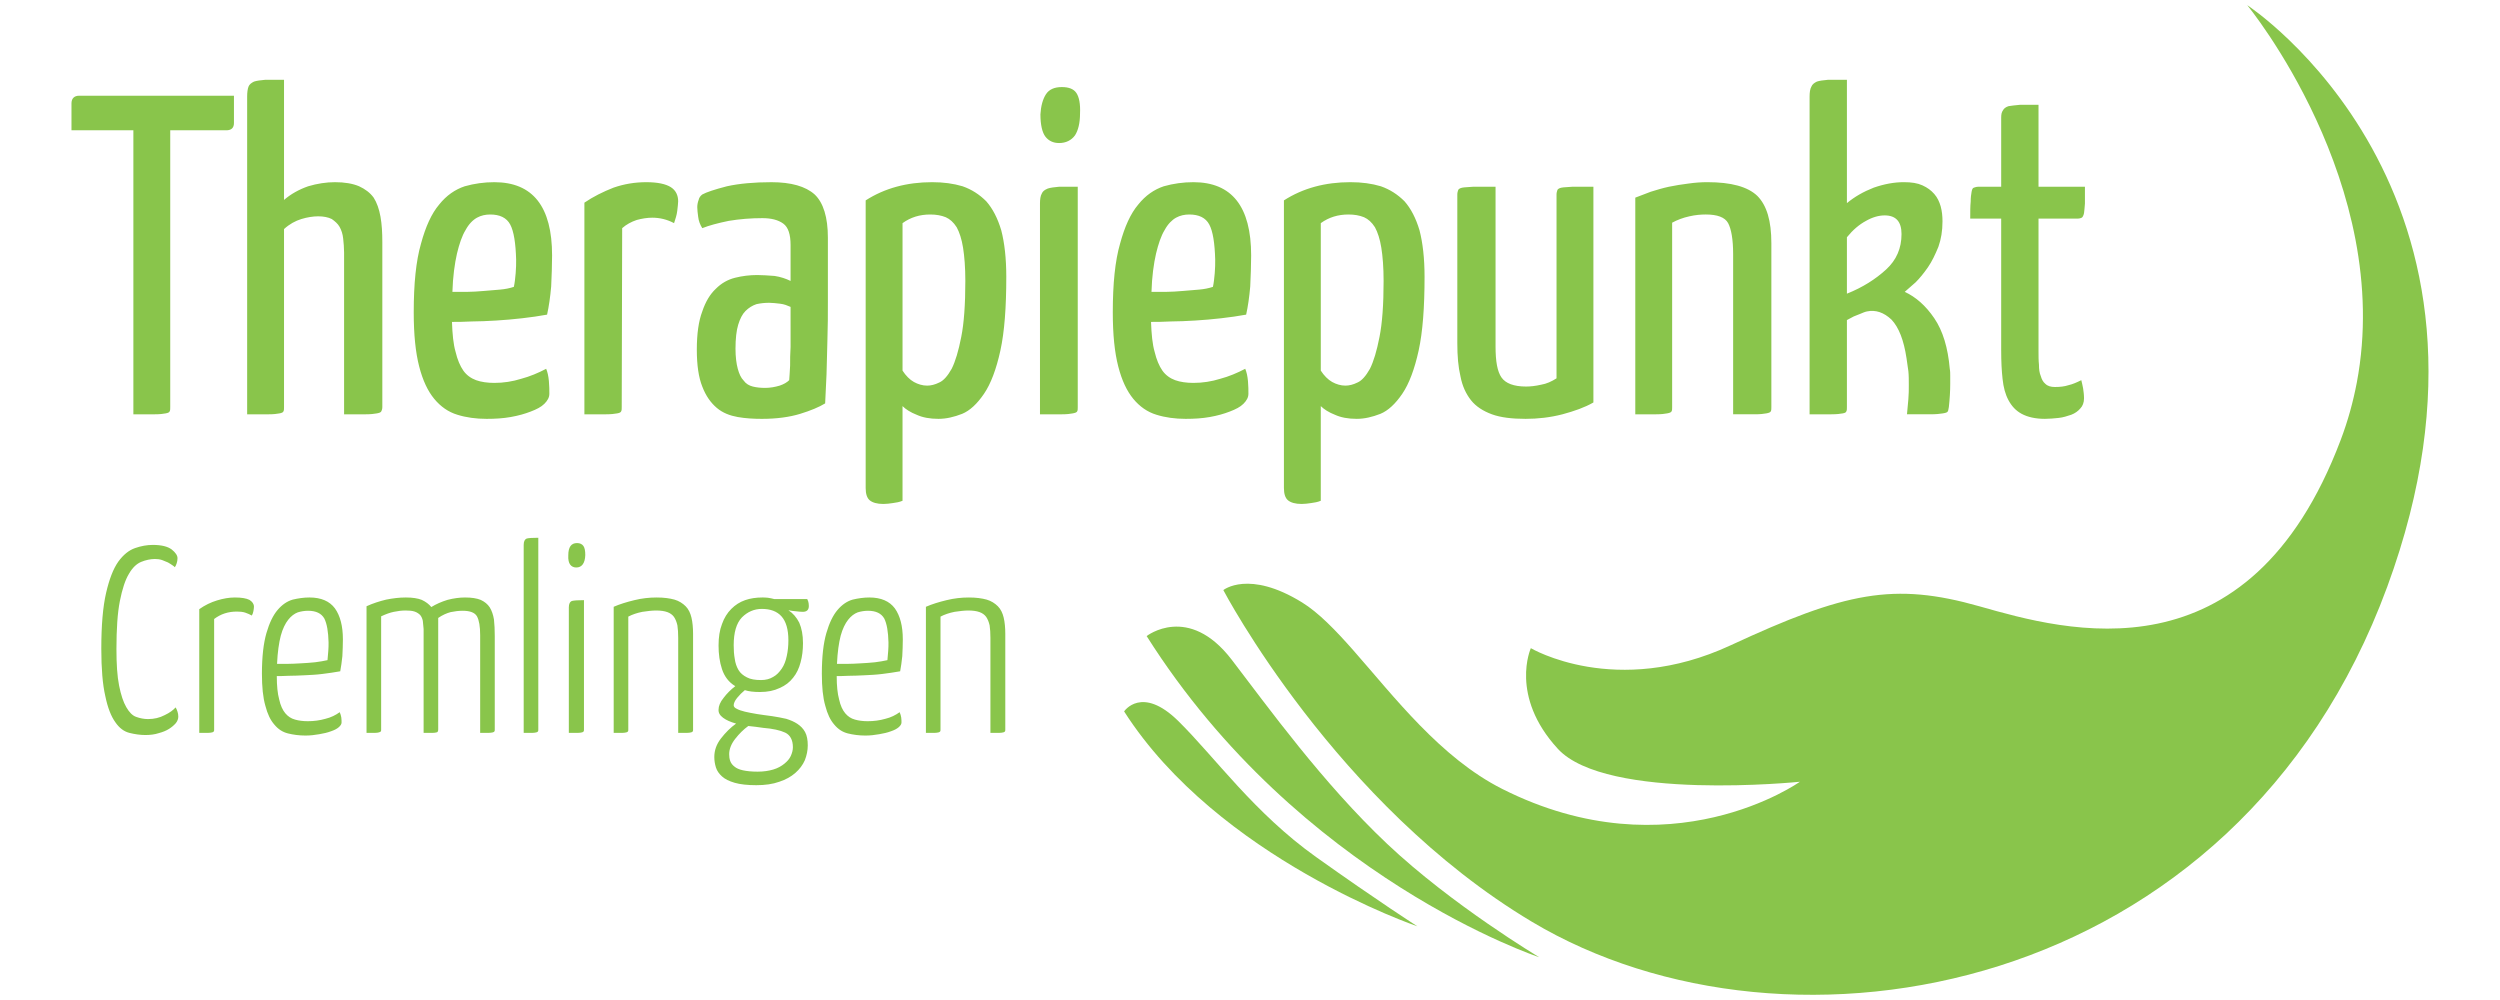
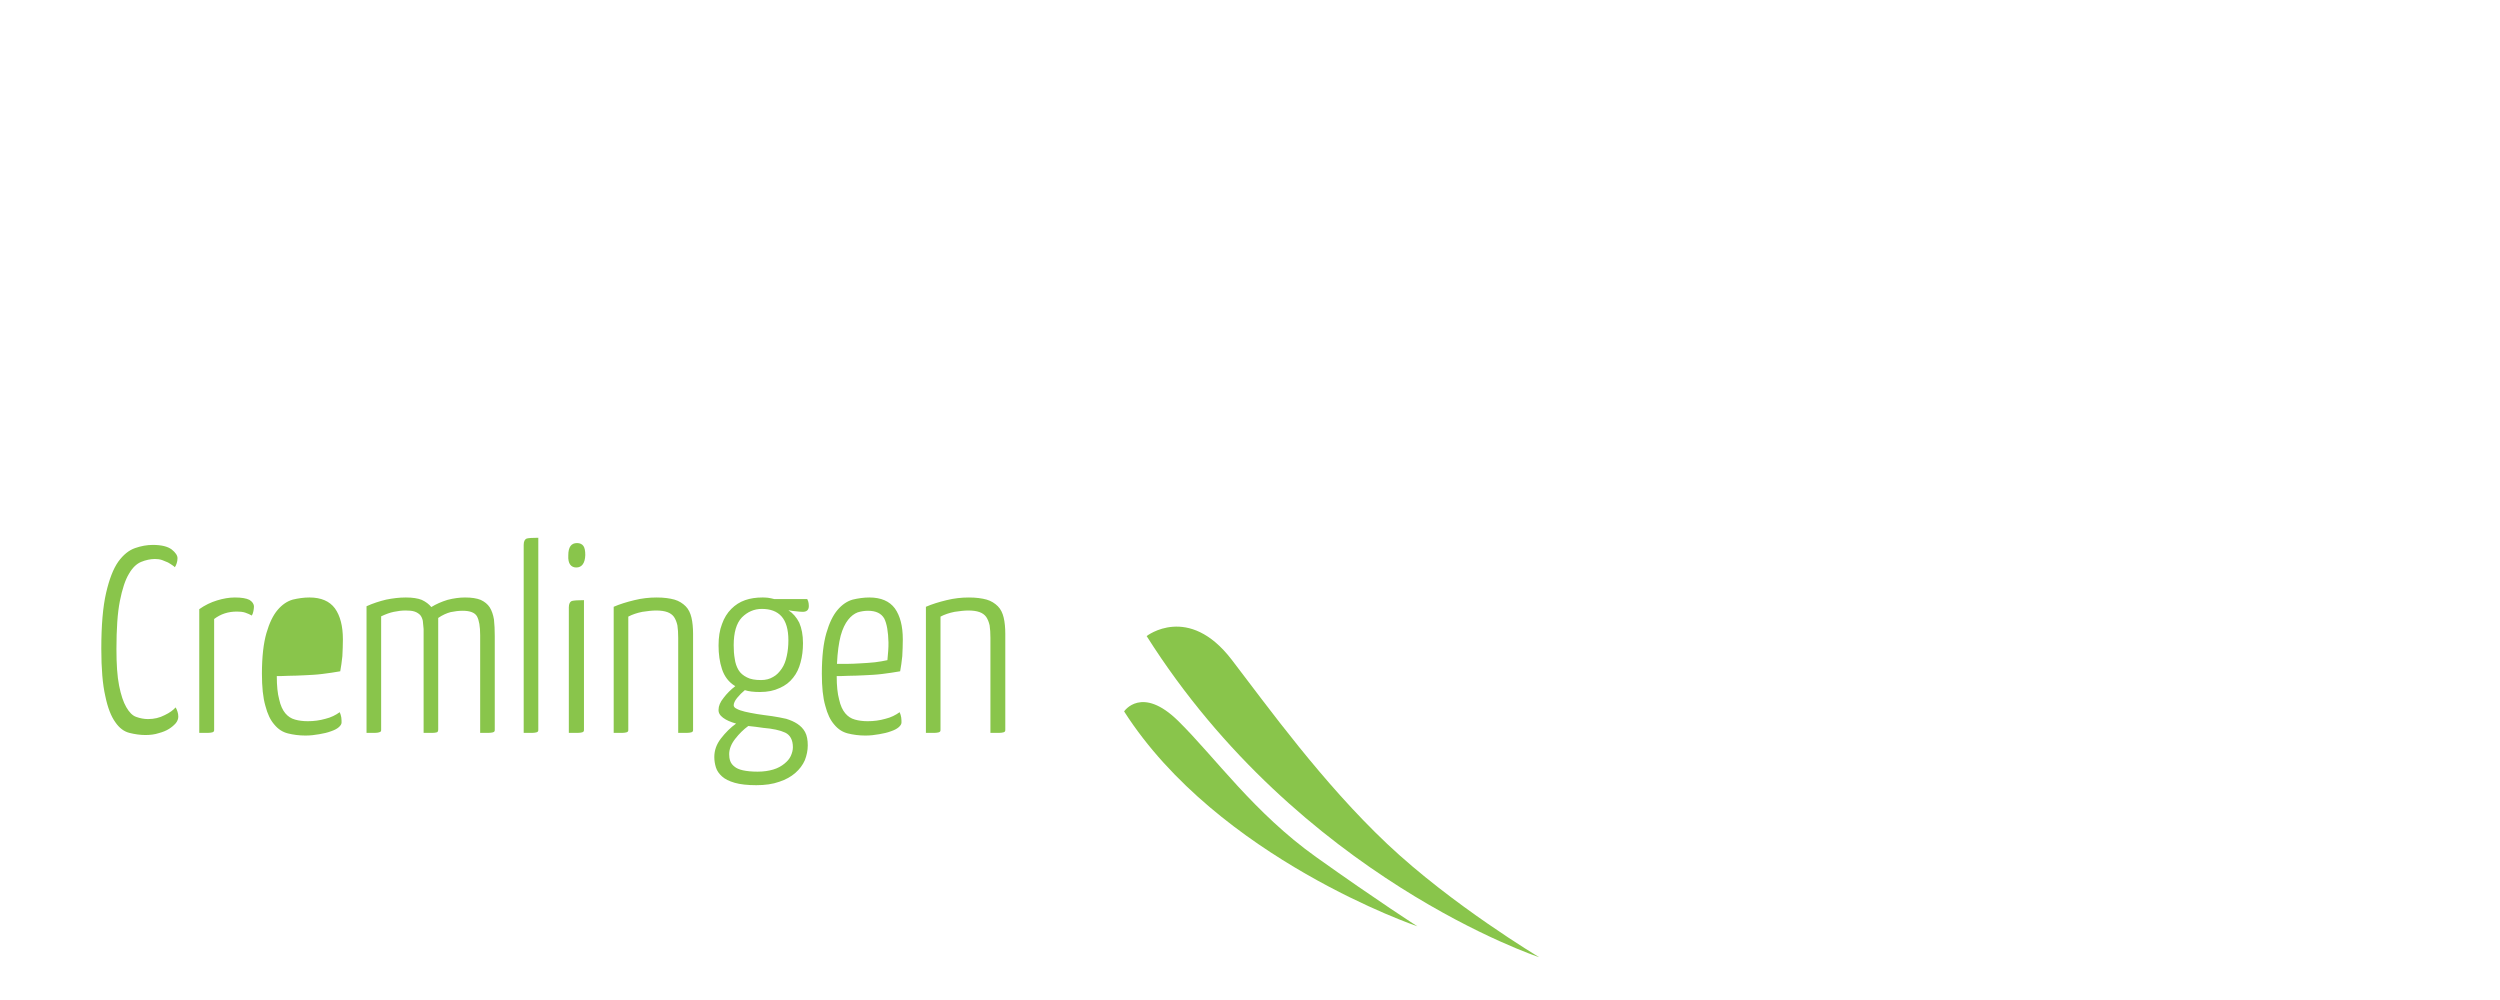
<svg xmlns="http://www.w3.org/2000/svg" xml:space="preserve" width="21.167mm" height="8.467mm" version="1.1" style="shape-rendering:geometricPrecision; text-rendering:geometricPrecision; image-rendering:optimizeQuality; fill-rule:evenodd; clip-rule:evenodd" viewBox="0 0 2116.66 846.66">
  <defs>
    <style type="text/css">
   
    .fil0 {fill:#89C54B;fill-rule:nonzero}
   
  </style>
  </defs>
  <g id="Ebene_x0020_1">
    <g id="_2300783785824">
-       <path class="fil0" d="M191.53 110.31c4.24,0 6.55,-1.92 6.55,-6.16l0 -23.12 -131.01 0c-4.24,0 -6.55,2.31 -6.55,6.55l0 22.73 52.4 0 0 240.46c7.71,0 13.87,0 18.11,0 4.24,0 7.32,-0.39 9.25,-0.78 1.93,-0.38 3.08,-0.77 3.47,-1.92 0.38,-0.77 0.38,-1.93 0.38,-3.47l0 -234.29 47.4 0zm17.72 240.46c7.71,0 13.88,0 18.12,0 4.23,0 7.32,-0.39 9.24,-0.78 1.93,-0.38 3.09,-0.77 3.47,-1.92 0.39,-0.77 0.39,-1.93 0.39,-3.47l0 -150.67c4.62,-4.24 9.63,-6.93 14.64,-8.48 5.01,-1.54 10.02,-2.31 14.26,-2.31 4.62,0 8.47,0.77 11.56,2.31 2.69,1.93 5.01,3.86 6.55,6.56 1.54,2.69 2.7,6.16 3.08,10.01 0.39,3.86 0.77,7.71 0.77,11.95l0 136.8c7.71,0 13.87,0 18.11,0 4.24,0 7.71,-0.39 9.63,-0.78 1.93,-0.38 3.47,-0.77 3.86,-1.92 0.38,-0.77 0.77,-1.93 0.77,-3.47l0 -139.49c0,-8.09 -0.39,-15.03 -1.54,-21.58 -1.16,-6.55 -3.09,-11.95 -5.78,-16.19 -3.09,-4.24 -7.32,-7.32 -12.33,-9.63 -5.4,-2.31 -12.33,-3.47 -20.43,-3.47 -7.32,0 -15.02,1.16 -22.73,3.47 -7.71,2.7 -14.64,6.55 -20.42,11.56l0 -101.73c-6.55,0 -11.56,0 -15.8,0 -4.24,0.39 -7.32,0.77 -9.64,1.54 -2.31,1.16 -3.85,2.31 -4.62,4.24 -0.77,1.93 -1.16,5.01 -1.16,8.48l0 268.97zm184.2 -193.06c-8.1,2.7 -15.42,7.71 -21.58,15.42 -6.55,7.7 -11.56,18.88 -15.42,33.13 -4.24,14.65 -6.16,33.91 -6.16,58.19 0,18.88 1.54,33.91 4.62,45.85 3.08,11.95 7.32,20.81 12.72,27.36 5.39,6.55 11.94,11.18 19.65,13.49 7.32,2.31 15.8,3.47 24.66,3.47 7.32,0 13.87,-0.39 20.42,-1.54 6.55,-1.16 11.95,-2.7 16.96,-4.63 5.01,-1.92 8.86,-3.85 11.56,-6.55 2.7,-2.7 4.24,-5.39 4.24,-8.48 0,-3.08 0,-6.55 -0.39,-10.79 -0.38,-4.23 -1.15,-7.7 -2.31,-10.4 -6.55,3.47 -13.87,6.55 -21.19,8.48 -7.32,2.31 -15.03,3.47 -22.74,3.47 -5.78,0 -11.17,-0.77 -15.41,-2.31 -4.24,-1.55 -8.09,-4.24 -10.79,-8.1 -2.7,-3.85 -5.01,-9.25 -6.55,-15.8 -1.93,-6.55 -2.7,-15.02 -3.08,-25.43 4.62,0 10.01,0 16.57,-0.38 6.55,0 13.48,-0.39 20.8,-0.78 7.32,-0.38 14.65,-1.15 21.97,-1.92 7.32,-0.77 14.64,-1.93 21.19,-3.08 1.54,-6.94 2.7,-15.03 3.47,-23.89 0.39,-8.87 0.77,-17.73 0.77,-26.21 0,-41.23 -16.18,-62.04 -48.94,-62.04 -8.47,0 -16.95,1.16 -25.04,3.47zm38.53 32.37c3.08,5.78 4.62,15.8 5.01,29.67 0,3.47 0,7.32 -0.39,11.56 -0.38,4.24 -0.77,8.09 -1.54,11.56 -3.47,1.16 -7.32,1.93 -11.56,2.31 -4.62,0.39 -9.25,0.77 -13.87,1.16 -5.01,0.38 -9.63,0.77 -14.26,0.77 -4.62,0 -8.86,0 -12.33,0 0.39,-13.1 1.93,-23.89 3.85,-32.37 1.93,-8.09 4.24,-15.03 7.33,-20.04 2.69,-5.01 6.16,-8.47 9.63,-10.4 3.47,-1.93 7.32,-2.7 11.17,-2.7 8.1,0 13.88,2.7 16.96,8.48zm62.81 160.69c7.7,0 13.87,0 18.11,0 4.24,0 7.71,-0.39 9.63,-0.78 1.93,-0.38 3.09,-0.77 3.47,-1.92 0.39,-0.77 0.39,-1.93 0.39,-3.47l0.38 -151.44c3.47,-3.08 7.71,-5.39 12.33,-6.93 4.24,-1.16 8.87,-1.93 13.1,-1.93 6.55,0 12.72,1.54 18.5,4.62 1.16,-3.47 2.31,-6.93 2.7,-10.4 0.38,-3.47 0.77,-6.17 0.77,-8.09 0,-5.01 -1.93,-9.25 -6.17,-11.95 -4.24,-2.7 -11.17,-4.24 -20.81,-4.24 -9.63,0 -18.88,1.54 -27.74,4.63 -8.86,3.47 -17.34,7.7 -24.66,12.71l0 179.19zm96.33 -167.24c0.39,3.47 1.54,6.55 3.47,9.63 5.78,-2.31 13.1,-4.24 22.35,-6.16 9.25,-1.55 18.88,-2.32 28.52,-2.32 7.7,0 13.48,1.55 17.72,4.63 4.24,3.08 6.17,9.25 6.17,18.11l0 30.44c-3.86,-1.93 -8.48,-3.47 -13.49,-4.24 -5.4,-0.38 -10.4,-0.77 -14.64,-0.77 -6.55,0 -12.72,0.77 -18.89,2.31 -6.16,1.54 -11.56,4.63 -16.18,9.25 -5.01,4.63 -8.86,11.18 -11.56,19.27 -3.08,8.09 -4.62,18.88 -4.62,32.37 0,13.1 1.54,23.5 4.62,31.21 3.08,8.09 7.32,13.87 12.33,18.11 5.01,4.24 11.18,6.55 17.73,7.71 6.55,1.15 13.48,1.54 20.42,1.54 12.72,0 23.5,-1.54 32.37,-4.24 8.86,-2.7 16.18,-5.78 21.19,-8.86 0.39,-7.32 0.77,-15.42 1.16,-24.66 0.38,-9.25 0.38,-19.27 0.77,-29.68 0.38,-10.4 0.38,-21.19 0.38,-32.36 0,-11.18 0,-21.97 0,-33.14l0 -20.43c0,-17.34 -3.85,-29.67 -11.17,-36.6 -7.71,-6.94 -20.04,-10.41 -36.61,-10.41 -14.64,0 -27.36,1.16 -37.76,3.47 -10.4,2.7 -17.34,5.01 -20.81,6.94 -1.54,1.15 -2.7,2.69 -3.08,4.62 -0.77,1.93 -1.16,4.24 -1.16,6.17 0,2.31 0.39,5.01 0.77,8.09zm78.23 92.86c0,5.78 0,11.56 0,17.34 -0.39,5.79 -0.39,10.79 -0.39,15.8 -0.39,5.01 -0.39,9.25 -0.77,12.34 -1.93,1.92 -4.62,3.46 -8.09,4.62 -3.86,1.16 -8.1,1.92 -12.33,1.92 -3.86,0 -7.32,-0.38 -10.41,-1.15 -3.08,-0.77 -5.78,-2.31 -7.7,-5.01 -2.32,-2.31 -3.86,-5.78 -5.01,-10.02 -1.16,-4.24 -1.93,-10.02 -1.93,-16.95 0,-8.48 0.77,-15.42 2.31,-20.43 1.54,-5.01 3.47,-8.86 6.17,-11.56 2.69,-2.69 5.78,-4.62 9.25,-5.78 3.46,-0.77 6.93,-1.15 10.79,-1.15 2.69,0 5.77,0.38 9.24,0.77 3.47,0.38 6.17,1.54 8.87,2.7 0,5.01 0,10.79 0,16.56zm63.58 136.8c0,5.01 1.15,8.48 3.46,10.4 2.32,1.93 6.17,3.09 11.56,3.09 2.7,0 5.4,-0.39 8.09,-0.77 2.7,-0.39 5.4,-0.77 8.1,-1.93l0 -80.15c2.69,2.7 6.93,5.39 11.94,7.32 5.01,2.31 11.18,3.47 18.5,3.47 6.55,0 13.1,-1.54 20.04,-4.24 6.55,-2.7 12.71,-8.48 18.49,-16.96 5.78,-8.47 10.41,-20.8 13.87,-36.6 3.47,-15.8 5.01,-36.61 5.01,-62.43 0,-15.8 -1.54,-28.9 -4.23,-39.3 -3.09,-10.41 -7.33,-18.5 -12.72,-24.66 -5.78,-5.78 -12.33,-10.02 -20.04,-12.72 -7.71,-2.31 -16.18,-3.47 -25.82,-3.47 -21.19,0 -40.07,5.01 -56.25,15.42l0 243.53zm31.21 -224.27c6.93,-5.01 14.64,-7.32 23.5,-7.32 5.01,0 9.25,0.77 13.1,2.31 3.47,1.54 6.55,4.24 9.25,8.48 2.32,4.24 4.24,10.02 5.4,17.34 1.15,7.32 1.92,16.57 1.92,28.13 0,20.04 -1.15,35.84 -3.46,47.4 -2.32,11.94 -5.01,20.81 -8.1,26.97 -3.47,6.17 -6.93,10.02 -10.4,11.56 -3.85,1.93 -7.32,2.7 -10.4,2.7 -3.86,0 -7.71,-1.16 -11.18,-3.08 -3.47,-1.93 -6.94,-5.4 -9.63,-9.64l0 -124.85zm148.35 -30.82c-6.55,0 -11.56,0 -15.8,0 -4.24,0.38 -7.32,0.77 -9.63,1.54 -2.7,1.15 -4.24,2.31 -5.01,4.24 -1.16,1.92 -1.54,5.01 -1.54,8.47l0 178.42c8.09,0 14.26,0 18.5,0 4.23,0 7.32,-0.39 9.24,-0.78 1.93,-0.38 3.47,-0.77 3.86,-1.92 0.38,-0.77 0.38,-1.93 0.38,-3.47l0 -186.5zm-27.36 -42.39c2.7,3.47 6.55,5.39 11.56,5.39 5.78,0 10.41,-2.31 13.49,-6.55 2.7,-4.24 4.24,-10.4 4.24,-18.49 0.38,-8.1 -0.77,-13.88 -3.08,-17.34 -2.32,-3.47 -6.55,-5.01 -12.33,-5.01 -6.17,0 -10.79,1.92 -13.49,6.16 -2.7,4.24 -4.24,10.02 -4.63,16.96 0,8.86 1.55,15.41 4.24,18.88zm100.19 42c-8.09,2.7 -15.41,7.71 -21.58,15.42 -6.55,7.7 -11.56,18.88 -15.41,33.13 -4.24,14.65 -6.17,33.91 -6.17,58.19 0,18.88 1.54,33.91 4.63,45.85 3.08,11.95 7.32,20.81 12.71,27.36 5.4,6.55 11.95,11.18 19.65,13.49 7.33,2.31 15.8,3.47 24.67,3.47 7.32,0 13.87,-0.39 20.42,-1.54 6.55,-1.16 11.94,-2.7 16.95,-4.63 5.01,-1.92 8.87,-3.85 11.56,-6.55 2.7,-2.7 4.24,-5.39 4.24,-8.48 0,-3.08 0,-6.55 -0.38,-10.79 -0.39,-4.23 -1.16,-7.7 -2.32,-10.4 -6.55,3.47 -13.87,6.55 -21.19,8.48 -7.32,2.31 -15.03,3.47 -22.73,3.47 -5.78,0 -11.18,-0.77 -15.42,-2.31 -4.24,-1.55 -8.09,-4.24 -10.79,-8.1 -2.69,-3.85 -5.01,-9.25 -6.55,-15.8 -1.92,-6.55 -2.69,-15.02 -3.08,-25.43 4.62,0 10.02,0 16.57,-0.38 6.55,0 13.49,-0.39 20.81,-0.78 7.32,-0.38 14.64,-1.15 21.96,-1.92 7.32,-0.77 14.64,-1.93 21.2,-3.08 1.54,-6.94 2.69,-15.03 3.46,-23.89 0.39,-8.87 0.77,-17.73 0.77,-26.21 0,-41.23 -16.18,-62.04 -48.93,-62.04 -8.48,0 -16.96,1.16 -25.05,3.47zm38.53 32.37c3.09,5.78 4.63,15.8 5.01,29.67 0,3.47 0,7.32 -0.38,11.56 -0.39,4.24 -0.77,8.09 -1.54,11.56 -3.47,1.16 -7.33,1.93 -11.56,2.31 -4.63,0.39 -9.25,0.77 -13.88,1.16 -5.01,0.38 -9.63,0.77 -14.25,0.77 -4.63,0 -8.87,0 -12.33,0 0.38,-13.1 1.92,-23.89 3.85,-32.37 1.93,-8.09 4.24,-15.03 7.32,-20.04 2.7,-5.01 6.17,-8.47 9.63,-10.4 3.47,-1.93 7.33,-2.7 11.18,-2.7 8.09,0 13.87,2.7 16.95,8.48zm63.2 223.11c0,5.01 1.15,8.48 3.47,10.4 2.31,1.93 6.16,3.09 11.56,3.09 2.69,0 5.39,-0.39 8.09,-0.77 2.7,-0.39 5.39,-0.77 8.09,-1.93l0 -80.15c2.7,2.7 6.94,5.39 11.95,7.32 5.01,2.31 11.17,3.47 18.49,3.47 6.55,0 13.1,-1.54 20.04,-4.24 6.55,-2.7 12.72,-8.48 18.5,-16.96 5.78,-8.47 10.4,-20.8 13.87,-36.6 3.46,-15.8 5.01,-36.61 5.01,-62.43 0,-15.8 -1.55,-28.9 -4.24,-39.3 -3.09,-10.41 -7.32,-18.5 -12.72,-24.66 -5.78,-5.78 -12.33,-10.02 -20.04,-12.72 -7.7,-2.31 -16.18,-3.47 -25.81,-3.47 -21.2,0 -40.08,5.01 -56.26,15.42l0 243.53zm31.21 -224.27c6.94,-5.01 14.64,-7.32 23.51,-7.32 5.01,0 9.24,0.77 13.1,2.31 3.46,1.54 6.55,4.24 9.24,8.48 2.32,4.24 4.24,10.02 5.4,17.34 1.16,7.32 1.93,16.57 1.93,28.13 0,20.04 -1.16,35.84 -3.47,47.4 -2.31,11.94 -5.01,20.81 -8.09,26.97 -3.47,6.17 -6.94,10.02 -10.41,11.56 -3.85,1.93 -7.32,2.7 -10.4,2.7 -3.85,0 -7.71,-1.16 -11.18,-3.08 -3.46,-1.93 -6.93,-5.4 -9.63,-9.64l0 -124.85zm230.82 -30.82c-7.71,0 -13.49,0 -17.73,0 -4.24,0.38 -7.32,0.38 -9.25,0.77 -1.92,0.38 -3.08,1.15 -3.47,1.92 -0.38,1.16 -0.77,2.31 -0.77,3.86l0 155.67c-4.23,2.7 -8.47,4.63 -13.1,5.4 -5.01,1.15 -9.24,1.54 -12.71,1.54 -10.41,0 -17.34,-2.7 -20.81,-7.71 -3.47,-5.01 -5.01,-13.48 -5.01,-26.2l0 -135.25c-8.09,0 -14.64,0 -18.88,0 -4.24,0.38 -7.32,0.38 -9.25,0.77 -1.93,0.38 -3.08,1.15 -3.47,1.92 -0.38,1.16 -0.77,2.31 -0.77,3.86l0 126c0,10.79 0.77,20.04 2.7,28.13 1.54,8.09 4.62,14.64 8.86,20.04 4.24,5.39 10.41,9.25 17.73,11.95 7.32,2.69 16.95,3.85 28.51,3.85 10.4,0 20.81,-1.16 31.21,-3.85 10.02,-2.7 18.89,-5.79 26.21,-10.02l0 -182.65zm35.45 192.67c7.7,0 13.48,0 17.72,0 4.24,0 7.32,-0.39 9.25,-0.78 1.93,-0.38 3.47,-0.77 3.86,-1.92 0.38,-0.77 0.38,-1.93 0.38,-3.47l0 -156.06c4.24,-2.31 9.25,-4.24 14.64,-5.4 5.01,-1.15 9.64,-1.54 13.87,-1.54 9.64,0 16.19,2.31 18.89,7.32 2.69,5.01 4.24,13.88 4.24,26.21l0 135.64c8.09,0 14.25,0 18.49,0 4.24,0 7.71,-0.39 9.63,-0.78 1.93,-0.38 3.47,-0.77 3.86,-1.92 0.38,-0.77 0.38,-1.93 0.38,-3.47l0 -138.72c0,-18.88 -3.85,-31.99 -11.94,-40.08 -8.09,-7.7 -21.97,-11.56 -42.39,-11.56 -5.01,0 -10.4,0.39 -15.8,1.16 -5.78,0.77 -11.17,1.54 -16.57,2.7 -5.39,1.15 -10.4,2.69 -15.41,4.24 -5.01,1.92 -9.25,3.46 -13.1,5l0 183.43zm147.58 0c8.09,0 14.26,0 18.5,0 4.24,0 7.7,-0.39 9.63,-0.78 1.93,-0.38 2.7,-0.77 3.08,-1.92 0.39,-0.77 0.39,-1.93 0.39,-3.47l0 -73.6c1.93,-1.16 3.85,-1.93 5.78,-3.08 1.93,-0.77 3.85,-1.54 5.78,-2.31 1.93,-0.77 3.47,-1.55 5.39,-1.93 7.33,-1.54 14.26,0.77 20.81,6.94 6.17,6.55 10.41,17.33 12.72,32.75 0.38,3.47 1.15,7.32 1.54,10.79 0.38,3.47 0.38,7.71 0.38,11.94 0,3.86 0,7.71 -0.38,11.95 -0.39,4.24 -0.77,8.48 -1.16,12.72 8.87,0 15.42,0 20.04,0 4.62,0 8.09,-0.39 10.41,-0.78 2.31,-0.38 3.85,-0.77 4.23,-1.92 0.39,-0.77 0.39,-1.93 0.77,-3.47 0.77,-6.94 1.16,-13.49 1.16,-19.65 0,-2.32 0,-4.63 0,-6.55 0,-1.93 0,-4.24 -0.39,-6.17 -1.54,-17.72 -5.77,-31.98 -13.1,-42.77 -7.32,-10.79 -15.8,-18.11 -25.04,-22.35 2.31,-1.93 5.39,-4.62 9.24,-8.09 3.47,-3.47 6.94,-7.71 10.41,-12.72 3.47,-5.01 6.16,-10.79 8.86,-17.34 2.31,-6.55 3.47,-13.49 3.47,-21.58 0,-4.24 -0.39,-8.47 -1.54,-12.71 -1.16,-3.86 -2.7,-7.33 -5.4,-10.41 -2.7,-3.08 -5.78,-5.39 -10.02,-7.32 -4.23,-1.93 -9.24,-2.7 -15.79,-2.7 -8.1,0 -16.57,1.54 -25.44,4.63 -8.86,3.47 -16.18,7.7 -22.73,13.1l0 -104.43c-6.55,0 -11.56,0 -15.8,0 -4.24,0.39 -7.32,0.77 -9.63,1.54 -2.32,1.16 -3.86,2.31 -4.63,4.24 -1.15,1.93 -1.54,5.01 -1.54,8.48l0 268.97zm64.74 -122.54c-8.86,8.09 -19.65,15.03 -33.14,20.42l0 -47.78c5.01,-6.17 10.4,-10.79 16.18,-13.87 5.4,-3.09 10.79,-4.63 15.8,-4.63 9.63,0 14.26,5.4 14.26,15.8 0,11.95 -4.24,21.97 -13.1,30.06zm97.49 68.97c0,8.87 0.38,16.57 1.15,23.51 0.77,7.32 2.32,13.1 5.01,18.11 2.7,5.01 6.17,8.86 11.18,11.56 5.01,2.7 11.56,4.24 19.65,4.24 3.85,0 7.71,-0.39 11.56,-0.77 3.85,-0.39 7.32,-1.54 10.79,-2.7 3.08,-1.16 5.78,-3.08 7.71,-5.39 1.92,-1.93 3.08,-5.01 3.08,-8.48 0,-3.08 -0.39,-5.78 -0.77,-8.48 -0.39,-2.7 -1.16,-5.01 -1.54,-6.93 -3.86,1.92 -7.33,3.46 -10.79,4.23 -3.47,1.16 -7.32,1.55 -11.56,1.55 -3.47,0 -6.17,-0.78 -8.09,-2.7 -1.93,-1.54 -3.09,-3.86 -3.86,-6.55 -1.15,-2.7 -1.54,-5.78 -1.54,-9.64 -0.38,-3.46 -0.38,-7.32 -0.38,-11.56l0 -112.13 33.13 0c1.55,0 2.7,-0.39 3.47,-0.77 0.77,-0.39 1.54,-1.93 1.93,-3.85 0.38,-1.93 0.38,-4.63 0.77,-8.1 0,-3.46 0,-8.09 0,-14.25l-39.3 0 0 -69.36c-6.56,0 -11.57,0 -15.8,0 -4.24,0.38 -7.33,0.77 -9.64,1.15 -2.31,0.77 -3.85,1.93 -4.62,3.47 -1.16,1.54 -1.54,3.47 -1.54,6.17l0 58.57 -19.27 0c-1.54,0 -2.7,0.38 -3.85,0.77 -1.16,0.38 -1.54,1.54 -1.93,3.47 -0.38,1.92 -0.77,5 -0.77,8.47 -0.39,3.47 -0.39,8.48 -0.39,14.26l26.21 0 0 112.13z" />
-       <path class="fil0" d="M114.31 464.05c-5.17,1.8 -9.89,5.62 -14.16,11.47 -4.27,6.07 -7.64,14.83 -10.34,26.52 -2.69,11.69 -4.04,27.42 -4.04,47.2 0,16.86 1.12,30.35 3.37,40.02 2.02,9.89 4.94,17.3 8.54,22.25 3.37,4.94 7.42,7.87 11.91,8.99 4.5,1.12 8.99,1.8 13.49,1.8 4.04,0 7.87,-0.45 11.24,-1.57 3.37,-0.9 6.29,-2.03 8.76,-3.6 2.48,-1.58 4.28,-3.15 5.85,-4.95 1.35,-1.8 2.02,-3.59 2.02,-5.39 0,-1.58 -0.22,-2.92 -0.67,-4.27 -0.45,-1.35 -0.9,-2.47 -1.58,-3.6 -2.02,2.25 -4.94,4.5 -9.21,6.52 -4.27,2.25 -8.99,3.37 -14.16,3.37 -3.37,0 -6.75,-0.67 -9.89,-1.8 -3.37,-1.12 -6.07,-4.04 -8.54,-8.31 -2.48,-4.27 -4.5,-10.34 -6.07,-18.21 -1.58,-7.87 -2.25,-18.21 -2.25,-31.02 0,-16.86 0.9,-30.57 2.92,-40.69 2.02,-10.11 4.5,-17.75 7.64,-22.92 2.93,-5.17 6.52,-8.55 10.34,-10.12 3.82,-1.57 7.87,-2.47 11.69,-2.47 2.02,0 4.05,0.22 6.07,0.9 1.8,0.67 3.37,1.35 4.95,2.02 1.35,0.68 2.47,1.58 3.59,2.25 1.13,0.67 1.8,1.35 2.25,1.8 0.67,-0.9 1.12,-2.03 1.57,-3.37 0.45,-1.35 0.68,-2.7 0.68,-4.28 0,-2.24 -1.58,-4.72 -4.95,-7.41 -3.37,-2.48 -8.54,-3.83 -15.96,-3.83 -4.94,0 -9.89,0.9 -15.06,2.7zm54.4 156.45c2.92,0 5.39,0 7.19,0 1.58,0 2.92,-0.23 3.82,-0.45 0.68,-0.22 1.13,-0.45 1.35,-0.9 0.23,-0.22 0.23,-0.9 0.23,-1.57l0 -93.51c5.62,-4.27 11.91,-6.29 19.33,-6.29 2.47,0 4.94,0.22 6.97,0.89 2.02,0.68 4.04,1.58 5.62,2.48 0.67,-1.13 1.12,-2.48 1.35,-3.82 0.22,-1.35 0.44,-2.48 0.44,-3.6 0,-2.47 -1.34,-4.27 -3.82,-5.85 -2.69,-1.34 -6.74,-2.02 -12.36,-2.02 -4.94,0 -9.89,0.9 -15.06,2.48 -5.17,1.57 -10.34,4.04 -15.06,7.41l0 104.75zm79.12 -112.84c-4.72,1.35 -8.99,4.27 -12.81,8.77 -3.82,4.49 -6.97,11.01 -9.44,19.55 -2.47,8.54 -3.82,20.01 -3.82,34.39 0,11.24 0.9,20.23 2.92,27.2 1.8,6.97 4.27,12.14 7.65,15.96 3.14,3.82 6.96,6.3 11.46,7.42 4.49,1.12 9.44,1.8 14.83,1.8 4.05,0 7.87,-0.45 11.69,-1.13 3.82,-0.67 6.97,-1.35 9.89,-2.47 2.7,-0.9 4.95,-2.02 6.52,-3.37 1.57,-1.35 2.47,-2.7 2.47,-4.05 0,-1.12 0,-2.69 -0.22,-4.27 -0.23,-1.57 -0.68,-2.92 -1.35,-4.49 -3.37,2.47 -7.42,4.49 -12.14,5.62 -4.72,1.35 -9.66,2.02 -14.83,2.02 -4.05,0 -7.65,-0.45 -10.79,-1.35 -3.37,-0.9 -6.07,-2.7 -8.32,-5.39 -2.25,-2.7 -4.04,-6.52 -5.17,-11.69 -1.35,-4.95 -2.02,-11.47 -2.02,-19.78 2.47,0 5.62,0 9.89,-0.23 4.27,0 8.76,-0.22 13.71,-0.45 4.72,-0.22 9.89,-0.45 15.06,-1.12 5.17,-0.68 10.34,-1.35 15.06,-2.25 0.67,-3.82 1.35,-8.09 1.8,-12.81 0.22,-4.72 0.45,-9.44 0.45,-14.16 0,-11.24 -2.25,-20.01 -6.75,-26.3 -4.49,-6.07 -11.68,-9.22 -21.57,-9.22 -4.72,0 -9.45,0.68 -14.17,1.8zm26.75 15.96c2.25,4.5 3.38,11.24 3.6,20.23 0,2.47 0,4.72 -0.22,7.19 -0.23,2.48 -0.45,5.17 -0.68,7.87 -3.15,0.68 -6.74,1.35 -10.56,1.8 -4.05,0.45 -8.1,0.67 -12.14,0.9 -4.05,0.22 -7.87,0.45 -11.24,0.45 -3.6,0 -6.52,0 -8.77,0 0.45,-9.89 1.58,-17.76 3.15,-23.83 1.57,-5.84 3.82,-10.34 6.29,-13.49 2.48,-3.14 5.17,-5.17 8.1,-6.29 2.92,-0.9 5.84,-1.35 8.76,-1.35 6.74,0 11.24,2.25 13.71,6.52zm84.07 96.88c3.37,0 5.84,0 7.42,0 1.57,0 2.92,-0.23 3.6,-0.45l0.22 0c0.67,-0.22 1.12,-1.12 1.12,-2.47l0 -94.41c3.6,-2.47 7.2,-4.05 10.57,-4.94 3.37,-0.68 6.74,-1.13 10.11,-1.13 6.3,0 10.34,1.57 12.14,4.72 1.8,3.37 2.7,8.54 2.7,15.96l0 82.72c2.92,0 5.39,0 6.97,0 1.57,0 2.92,-0.23 3.82,-0.45 0.67,-0.22 1.12,-0.45 1.35,-0.9 0.22,-0.22 0.22,-0.9 0.22,-1.57l0 -79.13c0,-5.17 -0.22,-9.89 -0.67,-13.93 -0.68,-4.05 -1.8,-7.42 -3.6,-10.34 -1.8,-2.7 -4.27,-4.72 -7.64,-6.3 -3.37,-1.34 -7.64,-2.02 -13.26,-2.02 -4.72,0 -9.67,0.68 -14.84,2.02 -5.17,1.58 -9.67,3.6 -13.71,6.07 -2.02,-2.47 -4.72,-4.49 -8.09,-6.07 -3.37,-1.34 -7.87,-2.02 -13.49,-2.02 -5.62,0 -11.01,0.68 -16.63,1.8 -5.62,1.35 -11.24,3.15 -16.64,5.62l0 107.22c2.93,0 5.17,0 6.97,0 1.57,0 2.92,-0.23 3.6,-0.45 0.67,-0.22 1.35,-0.45 1.57,-0.9 0.23,-0.22 0.23,-0.9 0.23,-1.57l0 -95.76c3.82,-1.8 7.41,-3.15 10.79,-3.82 3.37,-0.67 6.51,-1.12 9.89,-1.12 3.14,0 5.62,0.22 7.64,0.9 2.02,0.67 3.59,1.79 4.72,2.92 1.12,1.35 1.8,2.92 2.25,4.94 0.22,2.03 0.45,4.27 0.67,6.97l0 87.89zm97.11 -165.21c-4.95,0 -8.32,0.22 -9.89,0.67 -1.58,0.67 -2.48,2.47 -2.48,5.39l0 159.15c2.92,0 5.4,0 6.97,0 1.57,0 2.92,-0.23 3.82,-0.45 0.68,-0.22 1.13,-0.45 1.35,-0.9 0.23,-0.22 0.23,-0.9 0.23,-1.57l0 -162.29zm38.66 52.82c-4.95,0 -8.32,0.23 -10.12,0.67 -1.8,0.68 -2.69,2.48 -2.69,5.4l0 106.32c3.14,0 5.62,0 7.41,0 1.58,0 2.92,-0.23 3.82,-0.45 0.68,-0.22 1.13,-0.45 1.35,-0.9 0.23,-0.22 0.23,-0.9 0.23,-1.57l0 -109.47zm-11.69 -30.12c1.12,1.57 2.92,2.47 5.17,2.47 4.72,0 7.42,-3.59 7.64,-10.56 0,-3.37 -0.45,-6.07 -1.57,-7.65 -1.13,-1.57 -2.92,-2.47 -5.4,-2.47 -4.94,0 -7.41,3.37 -7.41,10.34 -0.23,3.82 0.45,6.3 1.57,7.87zm36.86 142.51c2.93,0 5.4,0 6.97,0 1.58,0 2.92,-0.23 3.82,-0.45 0.68,-0.22 1.13,-0.45 1.35,-0.9 0.23,-0.22 0.23,-0.9 0.23,-1.57l0 -95.53c3.37,-1.8 7.41,-3.15 11.91,-4.05 4.49,-0.67 8.32,-1.12 11.69,-1.12 3.82,0 6.97,0.45 9.44,1.35 2.47,0.89 4.27,2.24 5.62,4.04 1.35,2.02 2.25,4.27 2.92,7.19 0.45,2.93 0.67,6.52 0.67,10.57l0 80.47c3.15,0 5.62,0 7.2,0 1.57,0 2.92,-0.23 3.82,-0.45 0.67,-0.22 1.12,-0.45 1.35,-0.9 0.22,-0.22 0.22,-0.9 0.22,-1.57l0 -80.92c0,-5.17 -0.45,-9.89 -1.35,-13.71 -0.89,-3.83 -2.47,-7.2 -4.94,-9.67 -2.47,-2.47 -5.62,-4.5 -9.44,-5.62 -4.05,-1.12 -8.99,-1.8 -15.06,-1.8 -6.3,0 -12.59,0.68 -18.88,2.25 -6.52,1.57 -12.37,3.37 -17.54,5.62l0 106.77zm111.27 -112.39c-4.5,1.57 -8.32,4.05 -11.69,7.42 -3.37,3.37 -6.07,7.64 -7.87,12.81 -2.02,5.17 -2.92,11.24 -2.92,18.21 0,7.19 0.9,13.93 2.92,20 2.03,6.07 5.62,11.02 11.24,14.39 -3.82,2.92 -7.19,6.29 -9.89,9.89 -2.92,3.6 -4.27,6.97 -4.27,9.89 -0.22,2.7 1.12,4.94 3.82,6.97 2.7,2.02 6.3,3.59 11.02,4.94 -4.72,3.37 -8.99,7.64 -12.82,12.59 -3.82,4.94 -5.62,10.12 -5.62,15.73 0,2.93 0.45,5.85 1.35,8.77 0.9,2.92 2.7,5.4 5.17,7.64 2.48,2.25 6.07,4.05 10.79,5.4 4.72,1.35 10.79,2.02 18.21,2.02 7.42,0 13.94,-0.9 19.56,-2.92 5.39,-1.8 9.89,-4.27 13.48,-7.42 3.6,-3.14 6.3,-6.74 8.09,-10.79 1.58,-4.04 2.48,-8.31 2.48,-12.59 0,-4.49 -0.68,-8.31 -2.25,-11.23 -1.57,-2.93 -3.82,-5.17 -6.52,-6.97 -2.7,-1.8 -5.84,-3.15 -9.44,-4.27 -3.82,-0.9 -7.64,-1.58 -11.91,-2.25 -4.72,-0.68 -8.99,-1.13 -12.82,-1.8 -4.04,-0.67 -7.41,-1.35 -10.34,-2.02 -2.92,-0.68 -5.39,-1.58 -6.96,-2.47 -1.58,-0.68 -2.48,-1.8 -2.48,-2.93 0,-1.57 0.9,-3.82 2.93,-6.29 2.02,-2.47 4.04,-4.5 6.51,-6.52 3.38,1.12 7.65,1.57 12.82,1.57 6.51,0 11.91,-1.12 16.63,-3.37 4.72,-2.02 8.54,-4.94 11.46,-8.76 2.93,-3.6 4.95,-7.87 6.3,-13.04 1.35,-4.95 2.02,-10.34 2.02,-16.19 0,-6.96 -1.12,-12.58 -3.15,-17.3 -2.24,-4.5 -5.39,-8.1 -9.21,-10.57 2.02,0.45 4.27,0.68 6.52,0.9 2.02,0.23 4.04,0.45 5.62,0.45 3.37,0 5.17,-1.57 5.17,-4.94 0,-1.58 -0.23,-2.7 -0.45,-3.6 -0.23,-0.9 -0.68,-1.58 -0.9,-2.25l-27.87 0c-1.8,-0.45 -3.6,-0.9 -5.4,-1.12 -2.02,-0.23 -3.6,-0.23 -4.72,-0.23 -5.17,0 -10.12,0.68 -14.61,2.25zm30.79 13.71c3.83,4.27 5.85,11.02 5.85,20.23 0,4.72 -0.45,9.22 -1.35,13.26 -0.9,4.28 -2.25,7.87 -4.27,10.79 -2.02,2.92 -4.27,5.4 -7.19,6.97 -2.93,1.8 -6.3,2.7 -10.34,2.7 -4.95,0 -9,-0.68 -11.92,-2.25 -3.14,-1.57 -5.62,-3.6 -7.19,-6.29 -1.57,-2.7 -2.7,-5.85 -3.15,-9.44 -0.67,-3.6 -0.9,-7.42 -0.9,-11.47 0,-10.79 2.25,-18.65 6.97,-23.6 4.72,-4.72 10.34,-7.19 16.86,-7.19 7.19,0 12.81,2.02 16.63,6.29zm3.15 98.45c4.27,2.03 6.52,6.3 6.52,12.37 0,2.47 -0.68,4.94 -1.8,7.42 -1.12,2.47 -2.92,4.49 -5.39,6.51 -2.48,2.03 -5.62,3.83 -9.44,4.95 -3.83,1.12 -8.1,1.8 -13.27,1.8 -5.17,0 -9.21,-0.45 -12.36,-1.13 -3.15,-0.67 -5.62,-1.79 -7.19,-3.14 -1.8,-1.35 -2.92,-2.93 -3.6,-4.72 -0.67,-1.8 -0.9,-3.82 -0.9,-5.85 0,-4.27 1.8,-8.76 5.17,-13.03 3.37,-4.28 6.97,-7.87 11.02,-10.79 2.02,0.22 4.04,0.45 6.07,0.67 2.02,0.22 4.27,0.67 6.51,0.9 8.1,0.67 14.39,2.02 18.66,4.04zm57.1 -112.61c-4.72,1.35 -8.99,4.27 -12.81,8.77 -3.82,4.49 -6.97,11.01 -9.44,19.55 -2.48,8.54 -3.82,20.01 -3.82,34.39 0,11.24 0.89,20.23 2.92,27.2 1.8,6.97 4.27,12.14 7.64,15.96 3.15,3.82 6.97,6.3 11.46,7.42 4.5,1.12 9.44,1.8 14.84,1.8 4.04,0 7.87,-0.45 11.69,-1.13 3.82,-0.67 6.97,-1.35 9.89,-2.47 2.7,-0.9 4.94,-2.02 6.52,-3.37 1.57,-1.35 2.47,-2.7 2.47,-4.05 0,-1.12 0,-2.69 -0.23,-4.27 -0.22,-1.57 -0.67,-2.92 -1.34,-4.49 -3.38,2.47 -7.42,4.49 -12.14,5.62 -4.72,1.35 -9.67,2.02 -14.84,2.02 -4.04,0 -7.64,-0.45 -10.79,-1.35 -3.37,-0.9 -6.07,-2.7 -8.31,-5.39 -2.25,-2.7 -4.05,-6.52 -5.17,-11.69 -1.35,-4.95 -2.03,-11.47 -2.03,-19.78 2.47,0 5.62,0 9.89,-0.23 4.27,0 8.77,-0.22 13.71,-0.45 4.72,-0.22 9.89,-0.45 15.07,-1.12 5.16,-0.68 10.33,-1.35 15.05,-2.25 0.68,-3.82 1.35,-8.09 1.8,-12.81 0.23,-4.72 0.45,-9.44 0.45,-14.16 0,-11.24 -2.25,-20.01 -6.74,-26.3 -4.5,-6.07 -11.69,-9.22 -21.58,-9.22 -4.72,0 -9.44,0.68 -14.16,1.8zm26.75 15.96c2.25,4.5 3.37,11.24 3.59,20.23 0,2.47 0,4.72 -0.22,7.19 -0.23,2.48 -0.45,5.17 -0.67,7.87 -3.15,0.68 -6.75,1.35 -10.57,1.8 -4.05,0.45 -8.09,0.67 -12.14,0.9 -4.04,0.22 -7.86,0.45 -11.24,0.45 -3.59,0 -6.52,0 -8.76,0 0.45,-9.89 1.57,-17.76 3.14,-23.83 1.58,-5.84 3.83,-10.34 6.3,-13.49 2.47,-3.14 5.17,-5.17 8.09,-6.29 2.92,-0.9 5.84,-1.35 8.77,-1.35 6.74,0 11.24,2.25 13.71,6.52zm35.29 96.88c2.92,0 5.39,0 6.97,0 1.57,0 2.92,-0.23 3.82,-0.45 0.67,-0.22 1.12,-0.45 1.35,-0.9 0.22,-0.22 0.22,-0.9 0.22,-1.57l0 -95.53c3.37,-1.8 7.42,-3.15 11.91,-4.05 4.5,-0.67 8.32,-1.12 11.69,-1.12 3.82,0 6.97,0.45 9.44,1.35 2.48,0.89 4.27,2.24 5.62,4.04 1.35,2.02 2.25,4.27 2.93,7.19 0.44,2.93 0.67,6.52 0.67,10.57l0 80.47c3.15,0 5.62,0 7.19,0 1.58,0 2.92,-0.23 3.82,-0.45 0.68,-0.22 1.13,-0.45 1.35,-0.9 0.23,-0.22 0.23,-0.9 0.23,-1.57l0 -80.92c0,-5.17 -0.45,-9.89 -1.35,-13.71 -0.9,-3.83 -2.47,-7.2 -4.95,-9.67 -2.47,-2.47 -5.62,-4.5 -9.44,-5.62 -4.04,-1.12 -8.99,-1.8 -15.06,-1.8 -6.29,0 -12.59,0.68 -18.88,2.25 -6.52,1.57 -12.36,3.37 -17.53,5.62l0 106.77z" />
-       <path class="fil0" d="M1902.65 4.37c0,0 124.58,151.43 92.77,319.58 -3.06,16.05 -7.47,32.23 -13.6,48.45 -77.87,206.21 -233,161.64 -305.81,140.95 -72.8,-20.69 -113.74,-12.02 -210.9,33.06 -97.15,45.08 -169,2.36 -169,2.36 0,0 -18.3,40.41 22.83,85.19 41.12,44.78 204.96,27.91 204.96,27.91 0,0 -109.32,77.97 -251.96,6.11 -52.41,-26.41 -91.79,-78.43 -126.04,-117.28 -15.29,-17.35 -29.57,-32.08 -43.52,-40.68 -45.19,-27.88 -66.63,-10.42 -66.63,-10.42 0,0 94.87,181.37 261.16,280.76 217.67,130.09 596.45,64.1 724.25,-283.49 123.13,-334.77 -118.51,-492.5 -118.51,-492.5z" />
+       <path class="fil0" d="M114.31 464.05c-5.17,1.8 -9.89,5.62 -14.16,11.47 -4.27,6.07 -7.64,14.83 -10.34,26.52 -2.69,11.69 -4.04,27.42 -4.04,47.2 0,16.86 1.12,30.35 3.37,40.02 2.02,9.89 4.94,17.3 8.54,22.25 3.37,4.94 7.42,7.87 11.91,8.99 4.5,1.12 8.99,1.8 13.49,1.8 4.04,0 7.87,-0.45 11.24,-1.57 3.37,-0.9 6.29,-2.03 8.76,-3.6 2.48,-1.58 4.28,-3.15 5.85,-4.95 1.35,-1.8 2.02,-3.59 2.02,-5.39 0,-1.58 -0.22,-2.92 -0.67,-4.27 -0.45,-1.35 -0.9,-2.47 -1.58,-3.6 -2.02,2.25 -4.94,4.5 -9.21,6.52 -4.27,2.25 -8.99,3.37 -14.16,3.37 -3.37,0 -6.75,-0.67 -9.89,-1.8 -3.37,-1.12 -6.07,-4.04 -8.54,-8.31 -2.48,-4.27 -4.5,-10.34 -6.07,-18.21 -1.58,-7.87 -2.25,-18.21 -2.25,-31.02 0,-16.86 0.9,-30.57 2.92,-40.69 2.02,-10.11 4.5,-17.75 7.64,-22.92 2.93,-5.17 6.52,-8.55 10.34,-10.12 3.82,-1.57 7.87,-2.47 11.69,-2.47 2.02,0 4.05,0.22 6.07,0.9 1.8,0.67 3.37,1.35 4.95,2.02 1.35,0.68 2.47,1.58 3.59,2.25 1.13,0.67 1.8,1.35 2.25,1.8 0.67,-0.9 1.12,-2.03 1.57,-3.37 0.45,-1.35 0.68,-2.7 0.68,-4.28 0,-2.24 -1.58,-4.72 -4.95,-7.41 -3.37,-2.48 -8.54,-3.83 -15.96,-3.83 -4.94,0 -9.89,0.9 -15.06,2.7zm54.4 156.45c2.92,0 5.39,0 7.19,0 1.58,0 2.92,-0.23 3.82,-0.45 0.68,-0.22 1.13,-0.45 1.35,-0.9 0.23,-0.22 0.23,-0.9 0.23,-1.57l0 -93.51c5.62,-4.27 11.91,-6.29 19.33,-6.29 2.47,0 4.94,0.22 6.97,0.89 2.02,0.68 4.04,1.58 5.62,2.48 0.67,-1.13 1.12,-2.48 1.35,-3.82 0.22,-1.35 0.44,-2.48 0.44,-3.6 0,-2.47 -1.34,-4.27 -3.82,-5.85 -2.69,-1.34 -6.74,-2.02 -12.36,-2.02 -4.94,0 -9.89,0.9 -15.06,2.48 -5.17,1.57 -10.34,4.04 -15.06,7.41l0 104.75zm79.12 -112.84c-4.72,1.35 -8.99,4.27 -12.81,8.77 -3.82,4.49 -6.97,11.01 -9.44,19.55 -2.47,8.54 -3.82,20.01 -3.82,34.39 0,11.24 0.9,20.23 2.92,27.2 1.8,6.97 4.27,12.14 7.65,15.96 3.14,3.82 6.96,6.3 11.46,7.42 4.49,1.12 9.44,1.8 14.83,1.8 4.05,0 7.87,-0.45 11.69,-1.13 3.82,-0.67 6.97,-1.35 9.89,-2.47 2.7,-0.9 4.95,-2.02 6.52,-3.37 1.57,-1.35 2.47,-2.7 2.47,-4.05 0,-1.12 0,-2.69 -0.22,-4.27 -0.23,-1.57 -0.68,-2.92 -1.35,-4.49 -3.37,2.47 -7.42,4.49 -12.14,5.62 -4.72,1.35 -9.66,2.02 -14.83,2.02 -4.05,0 -7.65,-0.45 -10.79,-1.35 -3.37,-0.9 -6.07,-2.7 -8.32,-5.39 -2.25,-2.7 -4.04,-6.52 -5.17,-11.69 -1.35,-4.95 -2.02,-11.47 -2.02,-19.78 2.47,0 5.62,0 9.89,-0.23 4.27,0 8.76,-0.22 13.71,-0.45 4.72,-0.22 9.89,-0.45 15.06,-1.12 5.17,-0.68 10.34,-1.35 15.06,-2.25 0.67,-3.82 1.35,-8.09 1.8,-12.81 0.22,-4.72 0.45,-9.44 0.45,-14.16 0,-11.24 -2.25,-20.01 -6.75,-26.3 -4.49,-6.07 -11.68,-9.22 -21.57,-9.22 -4.72,0 -9.45,0.68 -14.17,1.8zm26.75 15.96zm84.07 96.88c3.37,0 5.84,0 7.42,0 1.57,0 2.92,-0.23 3.6,-0.45l0.22 0c0.67,-0.22 1.12,-1.12 1.12,-2.47l0 -94.41c3.6,-2.47 7.2,-4.05 10.57,-4.94 3.37,-0.68 6.74,-1.13 10.11,-1.13 6.3,0 10.34,1.57 12.14,4.72 1.8,3.37 2.7,8.54 2.7,15.96l0 82.72c2.92,0 5.39,0 6.97,0 1.57,0 2.92,-0.23 3.82,-0.45 0.67,-0.22 1.12,-0.45 1.35,-0.9 0.22,-0.22 0.22,-0.9 0.22,-1.57l0 -79.13c0,-5.17 -0.22,-9.89 -0.67,-13.93 -0.68,-4.05 -1.8,-7.42 -3.6,-10.34 -1.8,-2.7 -4.27,-4.72 -7.64,-6.3 -3.37,-1.34 -7.64,-2.02 -13.26,-2.02 -4.72,0 -9.67,0.68 -14.84,2.02 -5.17,1.58 -9.67,3.6 -13.71,6.07 -2.02,-2.47 -4.72,-4.49 -8.09,-6.07 -3.37,-1.34 -7.87,-2.02 -13.49,-2.02 -5.62,0 -11.01,0.68 -16.63,1.8 -5.62,1.35 -11.24,3.15 -16.64,5.62l0 107.22c2.93,0 5.17,0 6.97,0 1.57,0 2.92,-0.23 3.6,-0.45 0.67,-0.22 1.35,-0.45 1.57,-0.9 0.23,-0.22 0.23,-0.9 0.23,-1.57l0 -95.76c3.82,-1.8 7.41,-3.15 10.79,-3.82 3.37,-0.67 6.51,-1.12 9.89,-1.12 3.14,0 5.62,0.22 7.64,0.9 2.02,0.67 3.59,1.79 4.72,2.92 1.12,1.35 1.8,2.92 2.25,4.94 0.22,2.03 0.45,4.27 0.67,6.97l0 87.89zm97.11 -165.21c-4.95,0 -8.32,0.22 -9.89,0.67 -1.58,0.67 -2.48,2.47 -2.48,5.39l0 159.15c2.92,0 5.4,0 6.97,0 1.57,0 2.92,-0.23 3.82,-0.45 0.68,-0.22 1.13,-0.45 1.35,-0.9 0.23,-0.22 0.23,-0.9 0.23,-1.57l0 -162.29zm38.66 52.82c-4.95,0 -8.32,0.23 -10.12,0.67 -1.8,0.68 -2.69,2.48 -2.69,5.4l0 106.32c3.14,0 5.62,0 7.41,0 1.58,0 2.92,-0.23 3.82,-0.45 0.68,-0.22 1.13,-0.45 1.35,-0.9 0.23,-0.22 0.23,-0.9 0.23,-1.57l0 -109.47zm-11.69 -30.12c1.12,1.57 2.92,2.47 5.17,2.47 4.72,0 7.42,-3.59 7.64,-10.56 0,-3.37 -0.45,-6.07 -1.57,-7.65 -1.13,-1.57 -2.92,-2.47 -5.4,-2.47 -4.94,0 -7.41,3.37 -7.41,10.34 -0.23,3.82 0.45,6.3 1.57,7.87zm36.86 142.51c2.93,0 5.4,0 6.97,0 1.58,0 2.92,-0.23 3.82,-0.45 0.68,-0.22 1.13,-0.45 1.35,-0.9 0.23,-0.22 0.23,-0.9 0.23,-1.57l0 -95.53c3.37,-1.8 7.41,-3.15 11.91,-4.05 4.49,-0.67 8.32,-1.12 11.69,-1.12 3.82,0 6.97,0.45 9.44,1.35 2.47,0.89 4.27,2.24 5.62,4.04 1.35,2.02 2.25,4.27 2.92,7.19 0.45,2.93 0.67,6.52 0.67,10.57l0 80.47c3.15,0 5.62,0 7.2,0 1.57,0 2.92,-0.23 3.82,-0.45 0.67,-0.22 1.12,-0.45 1.35,-0.9 0.22,-0.22 0.22,-0.9 0.22,-1.57l0 -80.92c0,-5.17 -0.45,-9.89 -1.35,-13.71 -0.89,-3.83 -2.47,-7.2 -4.94,-9.67 -2.47,-2.47 -5.62,-4.5 -9.44,-5.62 -4.05,-1.12 -8.99,-1.8 -15.06,-1.8 -6.3,0 -12.59,0.68 -18.88,2.25 -6.52,1.57 -12.37,3.37 -17.54,5.62l0 106.77zm111.27 -112.39c-4.5,1.57 -8.32,4.05 -11.69,7.42 -3.37,3.37 -6.07,7.64 -7.87,12.81 -2.02,5.17 -2.92,11.24 -2.92,18.21 0,7.19 0.9,13.93 2.92,20 2.03,6.07 5.62,11.02 11.24,14.39 -3.82,2.92 -7.19,6.29 -9.89,9.89 -2.92,3.6 -4.27,6.97 -4.27,9.89 -0.22,2.7 1.12,4.94 3.82,6.97 2.7,2.02 6.3,3.59 11.02,4.94 -4.72,3.37 -8.99,7.64 -12.82,12.59 -3.82,4.94 -5.62,10.12 -5.62,15.73 0,2.93 0.45,5.85 1.35,8.77 0.9,2.92 2.7,5.4 5.17,7.64 2.48,2.25 6.07,4.05 10.79,5.4 4.72,1.35 10.79,2.02 18.21,2.02 7.42,0 13.94,-0.9 19.56,-2.92 5.39,-1.8 9.89,-4.27 13.48,-7.42 3.6,-3.14 6.3,-6.74 8.09,-10.79 1.58,-4.04 2.48,-8.31 2.48,-12.59 0,-4.49 -0.68,-8.31 -2.25,-11.23 -1.57,-2.93 -3.82,-5.17 -6.52,-6.97 -2.7,-1.8 -5.84,-3.15 -9.44,-4.27 -3.82,-0.9 -7.64,-1.58 -11.91,-2.25 -4.72,-0.68 -8.99,-1.13 -12.82,-1.8 -4.04,-0.67 -7.41,-1.35 -10.34,-2.02 -2.92,-0.68 -5.39,-1.58 -6.96,-2.47 -1.58,-0.68 -2.48,-1.8 -2.48,-2.93 0,-1.57 0.9,-3.82 2.93,-6.29 2.02,-2.47 4.04,-4.5 6.51,-6.52 3.38,1.12 7.65,1.57 12.82,1.57 6.51,0 11.91,-1.12 16.63,-3.37 4.72,-2.02 8.54,-4.94 11.46,-8.76 2.93,-3.6 4.95,-7.87 6.3,-13.04 1.35,-4.95 2.02,-10.34 2.02,-16.19 0,-6.96 -1.12,-12.58 -3.15,-17.3 -2.24,-4.5 -5.39,-8.1 -9.21,-10.57 2.02,0.45 4.27,0.68 6.52,0.9 2.02,0.23 4.04,0.45 5.62,0.45 3.37,0 5.17,-1.57 5.17,-4.94 0,-1.58 -0.23,-2.7 -0.45,-3.6 -0.23,-0.9 -0.68,-1.58 -0.9,-2.25l-27.87 0c-1.8,-0.45 -3.6,-0.9 -5.4,-1.12 -2.02,-0.23 -3.6,-0.23 -4.72,-0.23 -5.17,0 -10.12,0.68 -14.61,2.25zm30.79 13.71c3.83,4.27 5.85,11.02 5.85,20.23 0,4.72 -0.45,9.22 -1.35,13.26 -0.9,4.28 -2.25,7.87 -4.27,10.79 -2.02,2.92 -4.27,5.4 -7.19,6.97 -2.93,1.8 -6.3,2.7 -10.34,2.7 -4.95,0 -9,-0.68 -11.92,-2.25 -3.14,-1.57 -5.62,-3.6 -7.19,-6.29 -1.57,-2.7 -2.7,-5.85 -3.15,-9.44 -0.67,-3.6 -0.9,-7.42 -0.9,-11.47 0,-10.79 2.25,-18.65 6.97,-23.6 4.72,-4.72 10.34,-7.19 16.86,-7.19 7.19,0 12.81,2.02 16.63,6.29zm3.15 98.45c4.27,2.03 6.52,6.3 6.52,12.37 0,2.47 -0.68,4.94 -1.8,7.42 -1.12,2.47 -2.92,4.49 -5.39,6.51 -2.48,2.03 -5.62,3.83 -9.44,4.95 -3.83,1.12 -8.1,1.8 -13.27,1.8 -5.17,0 -9.21,-0.45 -12.36,-1.13 -3.15,-0.67 -5.62,-1.79 -7.19,-3.14 -1.8,-1.35 -2.92,-2.93 -3.6,-4.72 -0.67,-1.8 -0.9,-3.82 -0.9,-5.85 0,-4.27 1.8,-8.76 5.17,-13.03 3.37,-4.28 6.97,-7.87 11.02,-10.79 2.02,0.22 4.04,0.45 6.07,0.67 2.02,0.22 4.27,0.67 6.51,0.9 8.1,0.67 14.39,2.02 18.66,4.04zm57.1 -112.61c-4.72,1.35 -8.99,4.27 -12.81,8.77 -3.82,4.49 -6.97,11.01 -9.44,19.55 -2.48,8.54 -3.82,20.01 -3.82,34.39 0,11.24 0.89,20.23 2.92,27.2 1.8,6.97 4.27,12.14 7.64,15.96 3.15,3.82 6.97,6.3 11.46,7.42 4.5,1.12 9.44,1.8 14.84,1.8 4.04,0 7.87,-0.45 11.69,-1.13 3.82,-0.67 6.97,-1.35 9.89,-2.47 2.7,-0.9 4.94,-2.02 6.52,-3.37 1.57,-1.35 2.47,-2.7 2.47,-4.05 0,-1.12 0,-2.69 -0.23,-4.27 -0.22,-1.57 -0.67,-2.92 -1.34,-4.49 -3.38,2.47 -7.42,4.49 -12.14,5.62 -4.72,1.35 -9.67,2.02 -14.84,2.02 -4.04,0 -7.64,-0.45 -10.79,-1.35 -3.37,-0.9 -6.07,-2.7 -8.31,-5.39 -2.25,-2.7 -4.05,-6.52 -5.17,-11.69 -1.35,-4.95 -2.03,-11.47 -2.03,-19.78 2.47,0 5.62,0 9.89,-0.23 4.27,0 8.77,-0.22 13.71,-0.45 4.72,-0.22 9.89,-0.45 15.07,-1.12 5.16,-0.68 10.33,-1.35 15.05,-2.25 0.68,-3.82 1.35,-8.09 1.8,-12.81 0.23,-4.72 0.45,-9.44 0.45,-14.16 0,-11.24 -2.25,-20.01 -6.74,-26.3 -4.5,-6.07 -11.69,-9.22 -21.58,-9.22 -4.72,0 -9.44,0.68 -14.16,1.8zm26.75 15.96c2.25,4.5 3.37,11.24 3.59,20.23 0,2.47 0,4.72 -0.22,7.19 -0.23,2.48 -0.45,5.17 -0.67,7.87 -3.15,0.68 -6.75,1.35 -10.57,1.8 -4.05,0.45 -8.09,0.67 -12.14,0.9 -4.04,0.22 -7.86,0.45 -11.24,0.45 -3.59,0 -6.52,0 -8.76,0 0.45,-9.89 1.57,-17.76 3.14,-23.83 1.58,-5.84 3.83,-10.34 6.3,-13.49 2.47,-3.14 5.17,-5.17 8.09,-6.29 2.92,-0.9 5.84,-1.35 8.77,-1.35 6.74,0 11.24,2.25 13.71,6.52zm35.29 96.88c2.92,0 5.39,0 6.97,0 1.57,0 2.92,-0.23 3.82,-0.45 0.67,-0.22 1.12,-0.45 1.35,-0.9 0.22,-0.22 0.22,-0.9 0.22,-1.57l0 -95.53c3.37,-1.8 7.42,-3.15 11.91,-4.05 4.5,-0.67 8.32,-1.12 11.69,-1.12 3.82,0 6.97,0.45 9.44,1.35 2.48,0.89 4.27,2.24 5.62,4.04 1.35,2.02 2.25,4.27 2.93,7.19 0.44,2.93 0.67,6.52 0.67,10.57l0 80.47c3.15,0 5.62,0 7.19,0 1.58,0 2.92,-0.23 3.82,-0.45 0.68,-0.22 1.13,-0.45 1.35,-0.9 0.23,-0.22 0.23,-0.9 0.23,-1.57l0 -80.92c0,-5.17 -0.45,-9.89 -1.35,-13.71 -0.9,-3.83 -2.47,-7.2 -4.95,-9.67 -2.47,-2.47 -5.62,-4.5 -9.44,-5.62 -4.04,-1.12 -8.99,-1.8 -15.06,-1.8 -6.29,0 -12.59,0.68 -18.88,2.25 -6.52,1.57 -12.36,3.37 -17.53,5.62l0 106.77z" />
      <path class="fil0" d="M1042.84 558.54c-36.6,-47.72 -72.02,-20.02 -72.02,-20.02 129.56,204.93 332.4,271.92 332.4,271.92 0,0 -73.91,-44.16 -128.74,-95.95 -54.81,-51.79 -100.91,-115.85 -131.64,-155.95z" />
      <path class="fil0" d="M997.74 610.58c-31.06,-30.65 -46,-8.28 -46,-8.28 79.66,124.57 248.31,181.97 248.31,181.97 0,0 -33.32,-21.28 -85.81,-58.7 -52.47,-37.41 -85.43,-84.31 -116.5,-114.99z" />
    </g>
  </g>
</svg>